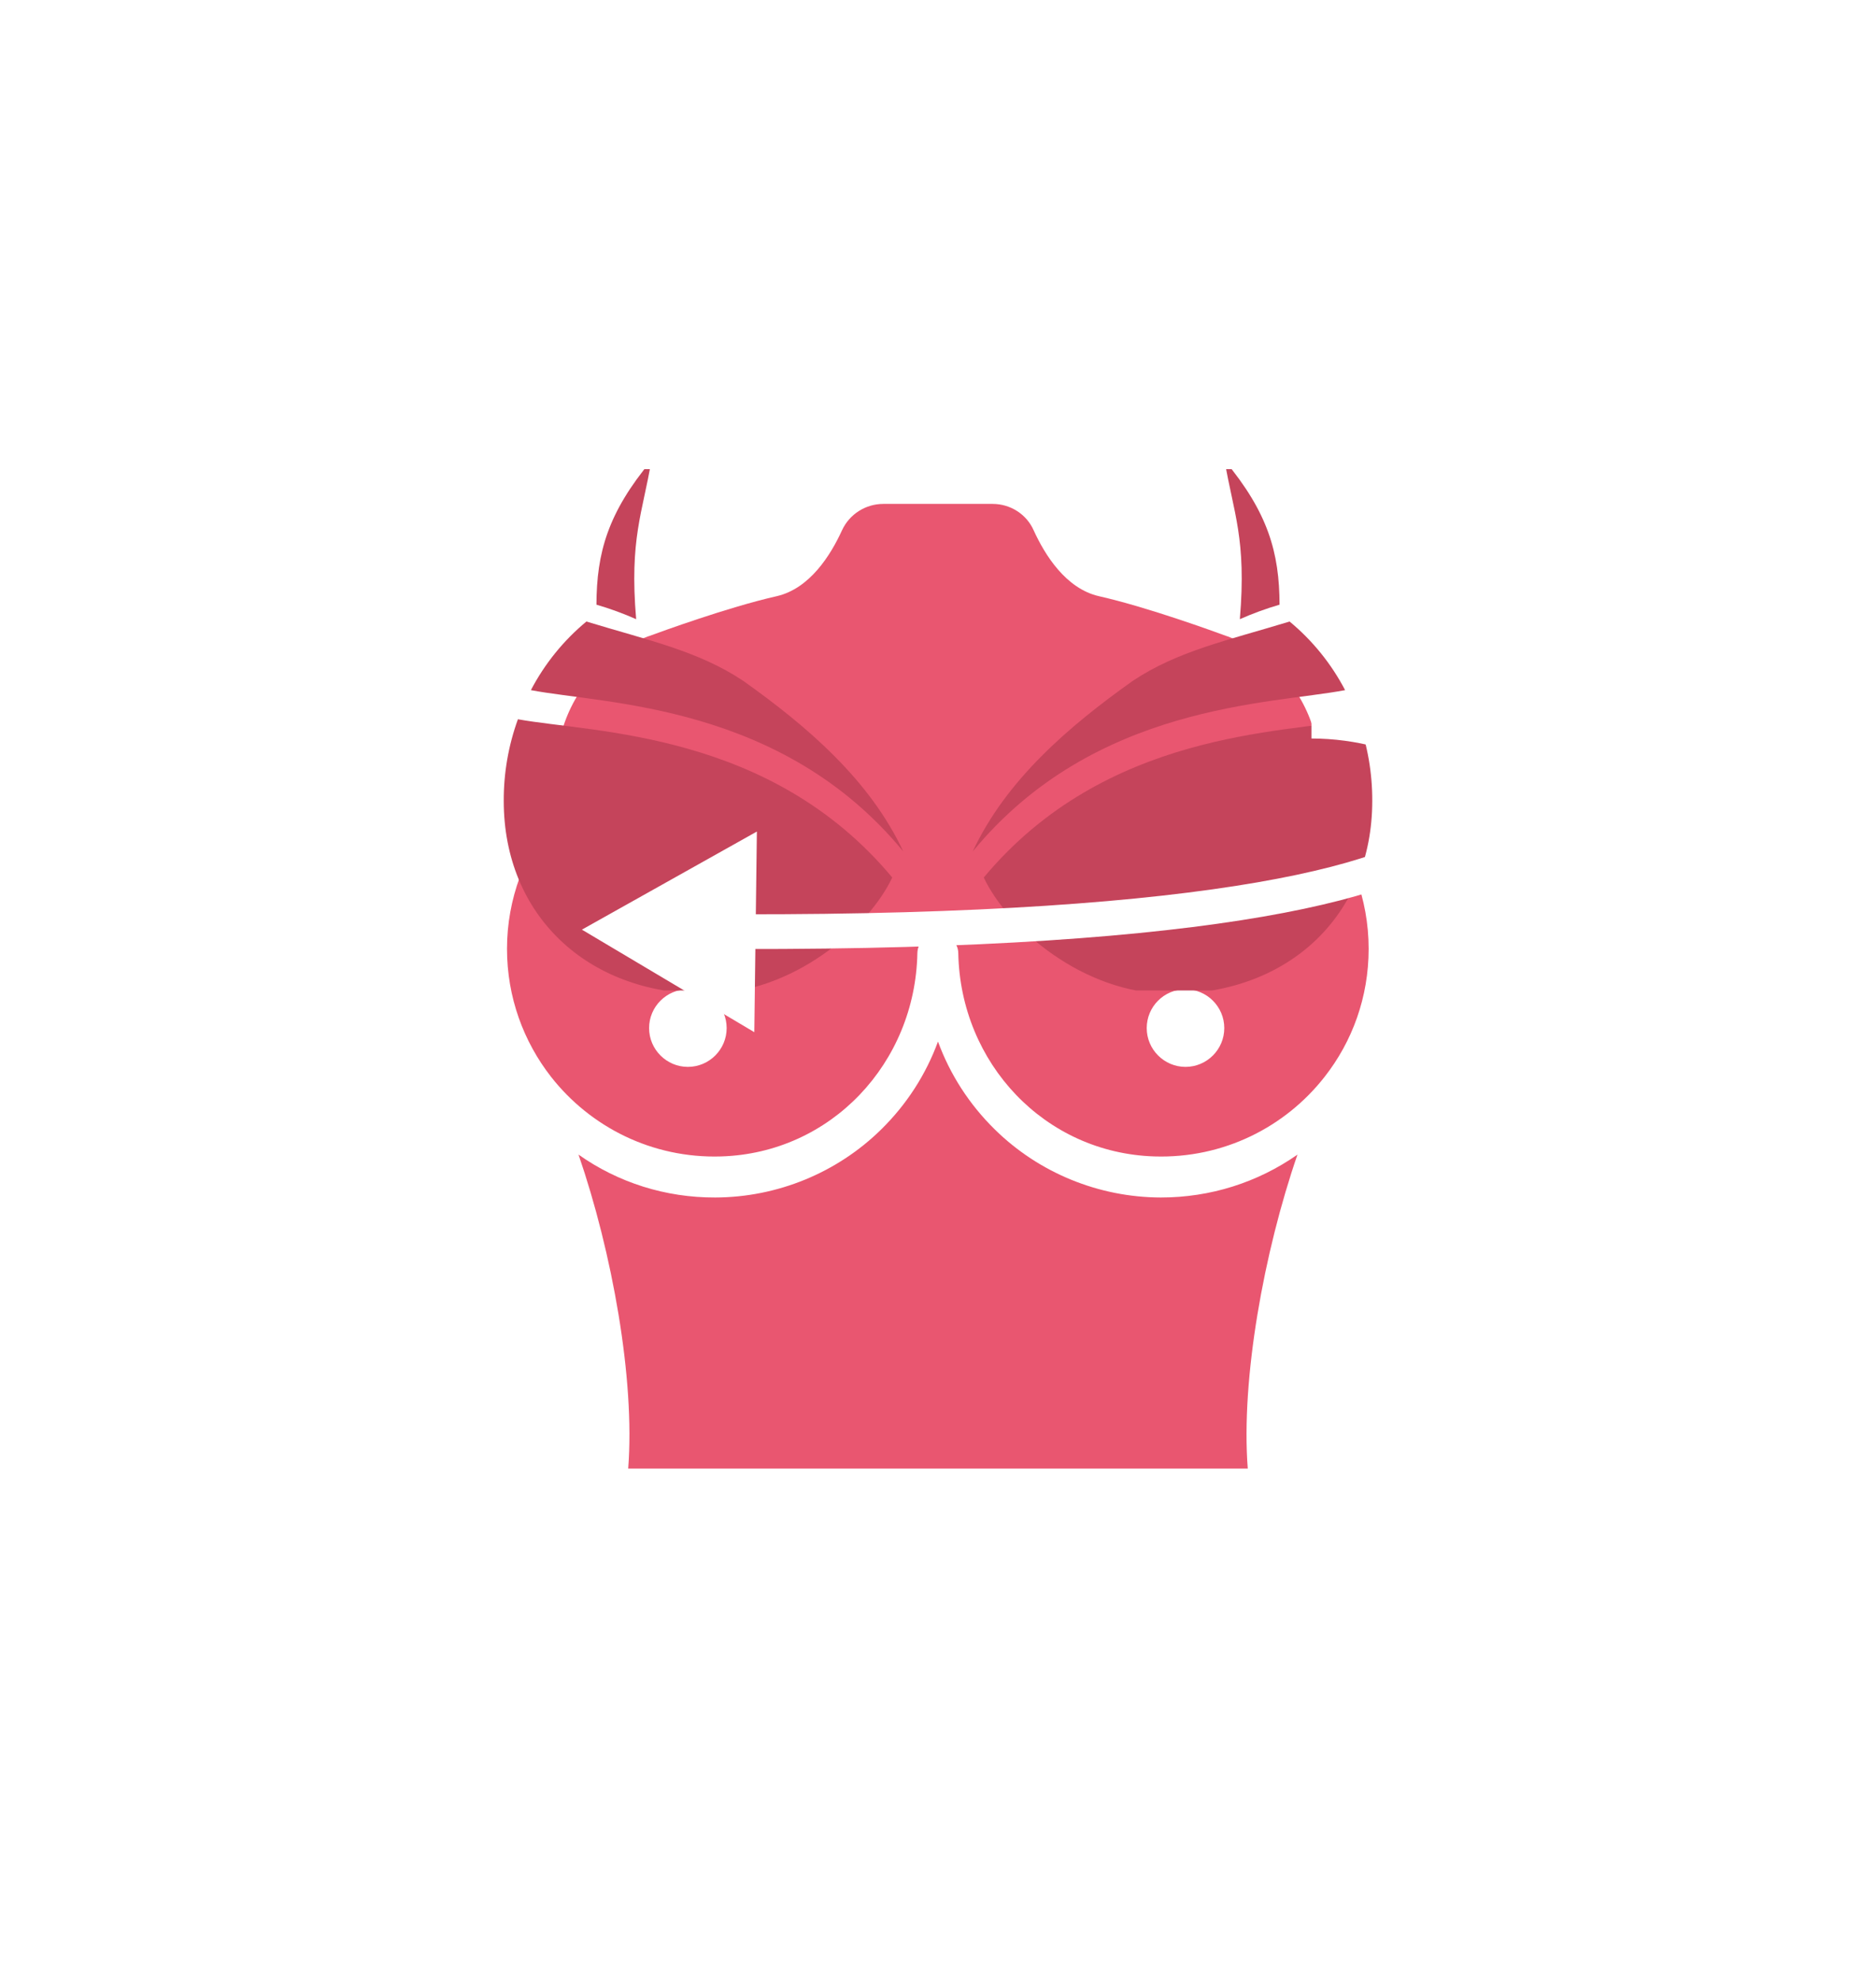
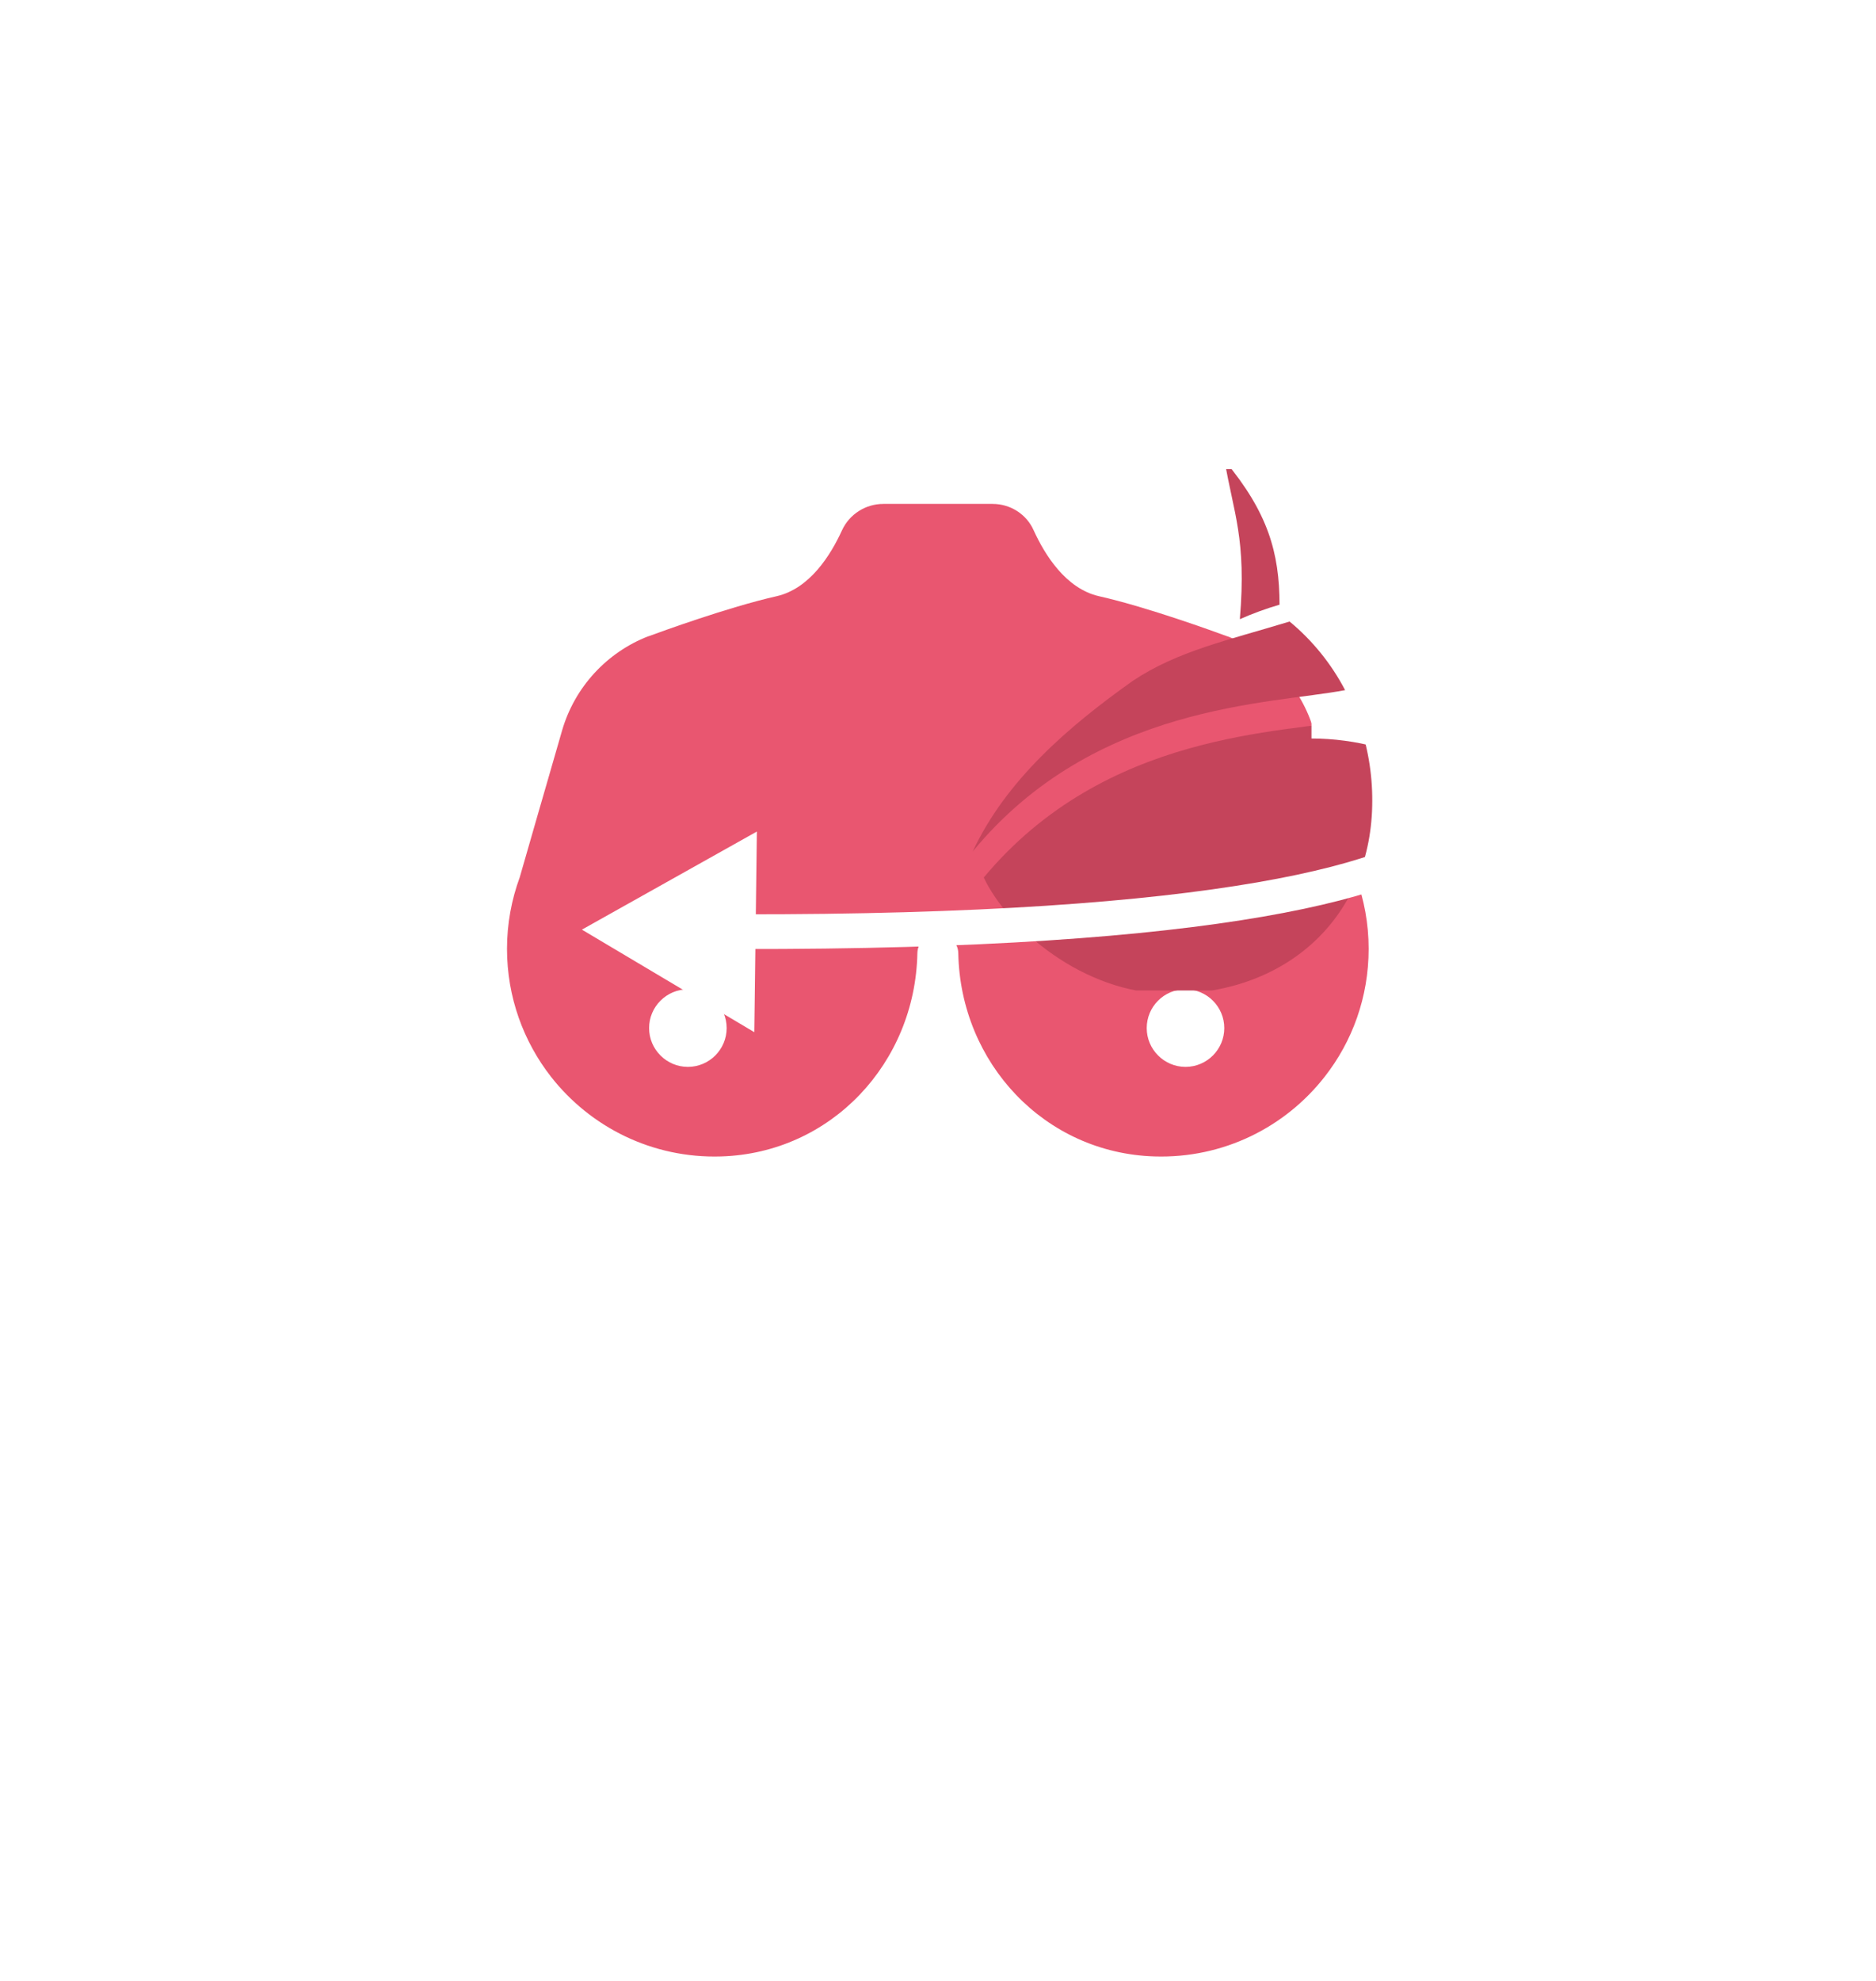
<svg xmlns="http://www.w3.org/2000/svg" width="108" height="114" viewBox="0 0 108 114" fill="none">
  <g filter="url(#filter0_d_1940_207201)">
-     <path d="M74.694 56.447C72.766 62.037 71.432 69.363 71.833 74.517H36.165C36.566 69.363 35.232 62.037 33.305 56.447C35.59 58.06 38.319 58.924 41.171 58.915C44.738 58.906 48.182 57.502 50.729 54.999C52.203 53.552 53.31 51.825 53.999 49.941C54.688 51.825 55.796 53.552 57.27 54.999C59.816 57.502 63.261 58.906 66.828 58.915C69.679 58.915 72.4 58.052 74.694 56.447Z" fill="#E95670" />
-   </g>
-   <rect x="36.609" y="45.087" width="7.609" height="7.609" fill="#E95670" />
+     </g>
  <rect x="64.87" y="44" width="7.609" height="7.609" fill="#E95670" />
  <g filter="url(#filter1_d_1940_207201)">
    <path d="M32.354 32.055L31.551 34.837L30.985 36.791L29.921 40.488C29.45 41.77 29.188 43.157 29.188 44.604C29.188 47.386 30.139 49.942 31.726 51.974C33.984 54.851 37.534 56.674 41.511 56.552C47.842 56.36 52.691 51.18 52.813 44.849C52.839 43.479 55.141 43.479 55.167 44.849C55.289 51.18 60.138 56.36 66.47 56.552C70.438 56.674 73.996 54.86 76.254 51.974C77.85 49.942 78.792 47.386 78.792 44.604C78.792 43.157 78.531 41.77 78.06 40.488L77.013 36.791L76.446 34.837L75.644 32.055C74.912 29.517 73.037 27.538 70.673 26.622C70.673 26.622 70.673 26.622 70.664 26.622C70.638 26.613 70.612 26.605 70.586 26.596C69.967 26.369 66.086 24.948 63.269 24.311C61.359 23.875 60.156 21.939 59.51 20.526C59.101 19.593 58.167 19 57.147 19H53.999H50.851C49.83 19 48.897 19.593 48.47 20.526C47.824 21.939 46.621 23.875 44.711 24.311C41.894 24.948 38.013 26.369 37.394 26.596C37.368 26.605 37.342 26.613 37.316 26.622C37.307 26.622 37.307 26.622 37.307 26.622C34.961 27.538 33.086 29.517 32.354 32.055ZM68.249 46.933C69.478 46.933 70.481 47.936 70.481 49.166C70.481 50.395 69.478 51.398 68.249 51.398C67.019 51.398 66.016 50.395 66.016 49.165C66.016 47.936 67.01 46.933 68.249 46.933ZM39.601 46.933C40.83 46.933 41.833 47.936 41.833 49.166C41.833 50.395 40.83 51.398 39.601 51.398C38.371 51.398 37.368 50.395 37.368 49.165C37.368 47.936 38.371 46.933 39.601 46.933Z" fill="#E95670" />
  </g>
  <g clip-path="url(#clip0_1940_207201)">
-     <path d="M29.816 41.393C34.191 42.184 44.356 42.094 51.366 50.5C50 53.396 45.672 57.196 40.607 57.196C33.773 57.196 29 52.629 29 46.09C28.994 44.488 29.27 42.898 29.816 41.393ZM33.759 35.768C37.31 36.852 40.197 37.456 42.79 39.185C46.489 41.812 50.077 44.891 52 49C45 40.5 34.839 40.533 30.563 39.717C31.356 38.201 32.442 36.859 33.759 35.768Z" fill="#C5445B" />
-     <path d="M37.5 26.5C35 29.5 34.346 31.802 34.337 34.797L34.338 34.799C35.117 35.026 35.881 35.305 36.623 35.633C36.229 31.004 37 29.5 37.5 26.5Z" fill="#C5445B" />
-   </g>
+     </g>
  <g clip-path="url(#clip1_1940_207201)">
    <path d="M78.184 41.393C73.809 42.184 63.644 42.094 56.634 50.5C58 53.396 62.328 57.196 67.393 57.196C74.227 57.196 79 52.629 79 46.09C79.006 44.488 78.73 42.898 78.184 41.393ZM74.241 35.768C70.69 36.852 67.803 37.456 65.21 39.185C61.511 41.812 57.923 44.891 56 49C63 40.5 73.161 40.533 77.437 39.717C76.644 38.201 75.558 36.859 74.241 35.768Z" fill="#C5445B" />
    <path d="M70.5 26.5C73 29.5 73.654 31.802 73.663 34.797L73.662 34.799C72.883 35.026 72.119 35.305 71.377 35.633C71.771 31.004 71 29.5 70.5 26.5Z" fill="#C5445B" />
  </g>
  <g filter="url(#filter2_d_1940_207201)">
    <path d="M33.5 48.5L43.425 54.401L43.573 42.855L33.5 48.5ZM75.5 37.5C78.084 37.5 80.646 38.228 82.192 39.244C82.973 39.757 83.376 40.263 83.505 40.667C83.608 40.987 83.59 41.389 83.107 41.933C82.585 42.521 81.562 43.209 79.785 43.895C78.025 44.575 75.603 45.223 72.372 45.781C65.91 46.898 56.312 47.642 42.509 47.616L42.505 49.616C56.366 49.642 66.092 48.897 72.713 47.752C76.023 47.18 78.582 46.503 80.505 45.761C82.412 45.025 83.775 44.194 84.602 43.261C85.469 42.284 85.765 41.163 85.41 40.055C85.081 39.031 84.251 38.203 83.29 37.572C81.352 36.299 78.387 35.5 75.5 35.5V37.5Z" fill="white" />
  </g>
  <defs>
    <filter id="filter0_d_1940_207201" x="4.305" y="30.941" width="99.389" height="82.575" filterUnits="userSpaceOnUse" color-interpolation-filters="sRGB">
      <feFlood flood-opacity="0" result="BackgroundImageFix" />
      <feColorMatrix in="SourceAlpha" type="matrix" values="0 0 0 0 0 0 0 0 0 0 0 0 0 0 0 0 0 0 127 0" result="hardAlpha" />
      <feOffset dy="10" />
      <feGaussianBlur stdDeviation="14.5" />
      <feColorMatrix type="matrix" values="0 0 0 0 0.953 0 0 0 0 0.235 0 0 0 0 0.365 0 0 0 0.35 0" />
      <feBlend mode="normal" in2="BackgroundImageFix" result="effect1_dropShadow_1940_207201" />
      <feBlend mode="normal" in="SourceGraphic" in2="effect1_dropShadow_1940_207201" result="shape" />
    </filter>
    <filter id="filter1_d_1940_207201" x="0.188" y="0" width="107.604" height="95.558" filterUnits="userSpaceOnUse" color-interpolation-filters="sRGB">
      <feFlood flood-opacity="0" result="BackgroundImageFix" />
      <feColorMatrix in="SourceAlpha" type="matrix" values="0 0 0 0 0 0 0 0 0 0 0 0 0 0 0 0 0 0 127 0" result="hardAlpha" />
      <feOffset dy="10" />
      <feGaussianBlur stdDeviation="14.5" />
      <feColorMatrix type="matrix" values="0 0 0 0 0.953 0 0 0 0 0.235 0 0 0 0 0.365 0 0 0 0.35 0" />
      <feBlend mode="normal" in2="BackgroundImageFix" result="effect1_dropShadow_1940_207201" />
      <feBlend mode="normal" in="SourceGraphic" in2="effect1_dropShadow_1940_207201" result="shape" />
    </filter>
    <filter id="filter2_d_1940_207201" x="26.5" y="33.5" width="66.057" height="32.901" filterUnits="userSpaceOnUse" color-interpolation-filters="sRGB">
      <feFlood flood-opacity="0" result="BackgroundImageFix" />
      <feColorMatrix in="SourceAlpha" type="matrix" values="0 0 0 0 0 0 0 0 0 0 0 0 0 0 0 0 0 0 127 0" result="hardAlpha" />
      <feOffset dy="5" />
      <feGaussianBlur stdDeviation="3.5" />
      <feColorMatrix type="matrix" values="0 0 0 0 0 0 0 0 0 0 0 0 0 0 0 0 0 0 0.25 0" />
      <feBlend mode="normal" in2="BackgroundImageFix" result="effect1_dropShadow_1940_207201" />
      <feBlend mode="normal" in="SourceGraphic" in2="effect1_dropShadow_1940_207201" result="shape" />
    </filter>
    <clipPath id="clip0_1940_207201">
      <rect width="25" height="30" fill="white" transform="translate(29 27)" />
    </clipPath>
    <clipPath id="clip1_1940_207201">
      <rect width="25" height="30" fill="white" transform="matrix(-1 0 0 1 79 27)" />
    </clipPath>
  </defs>
</svg>